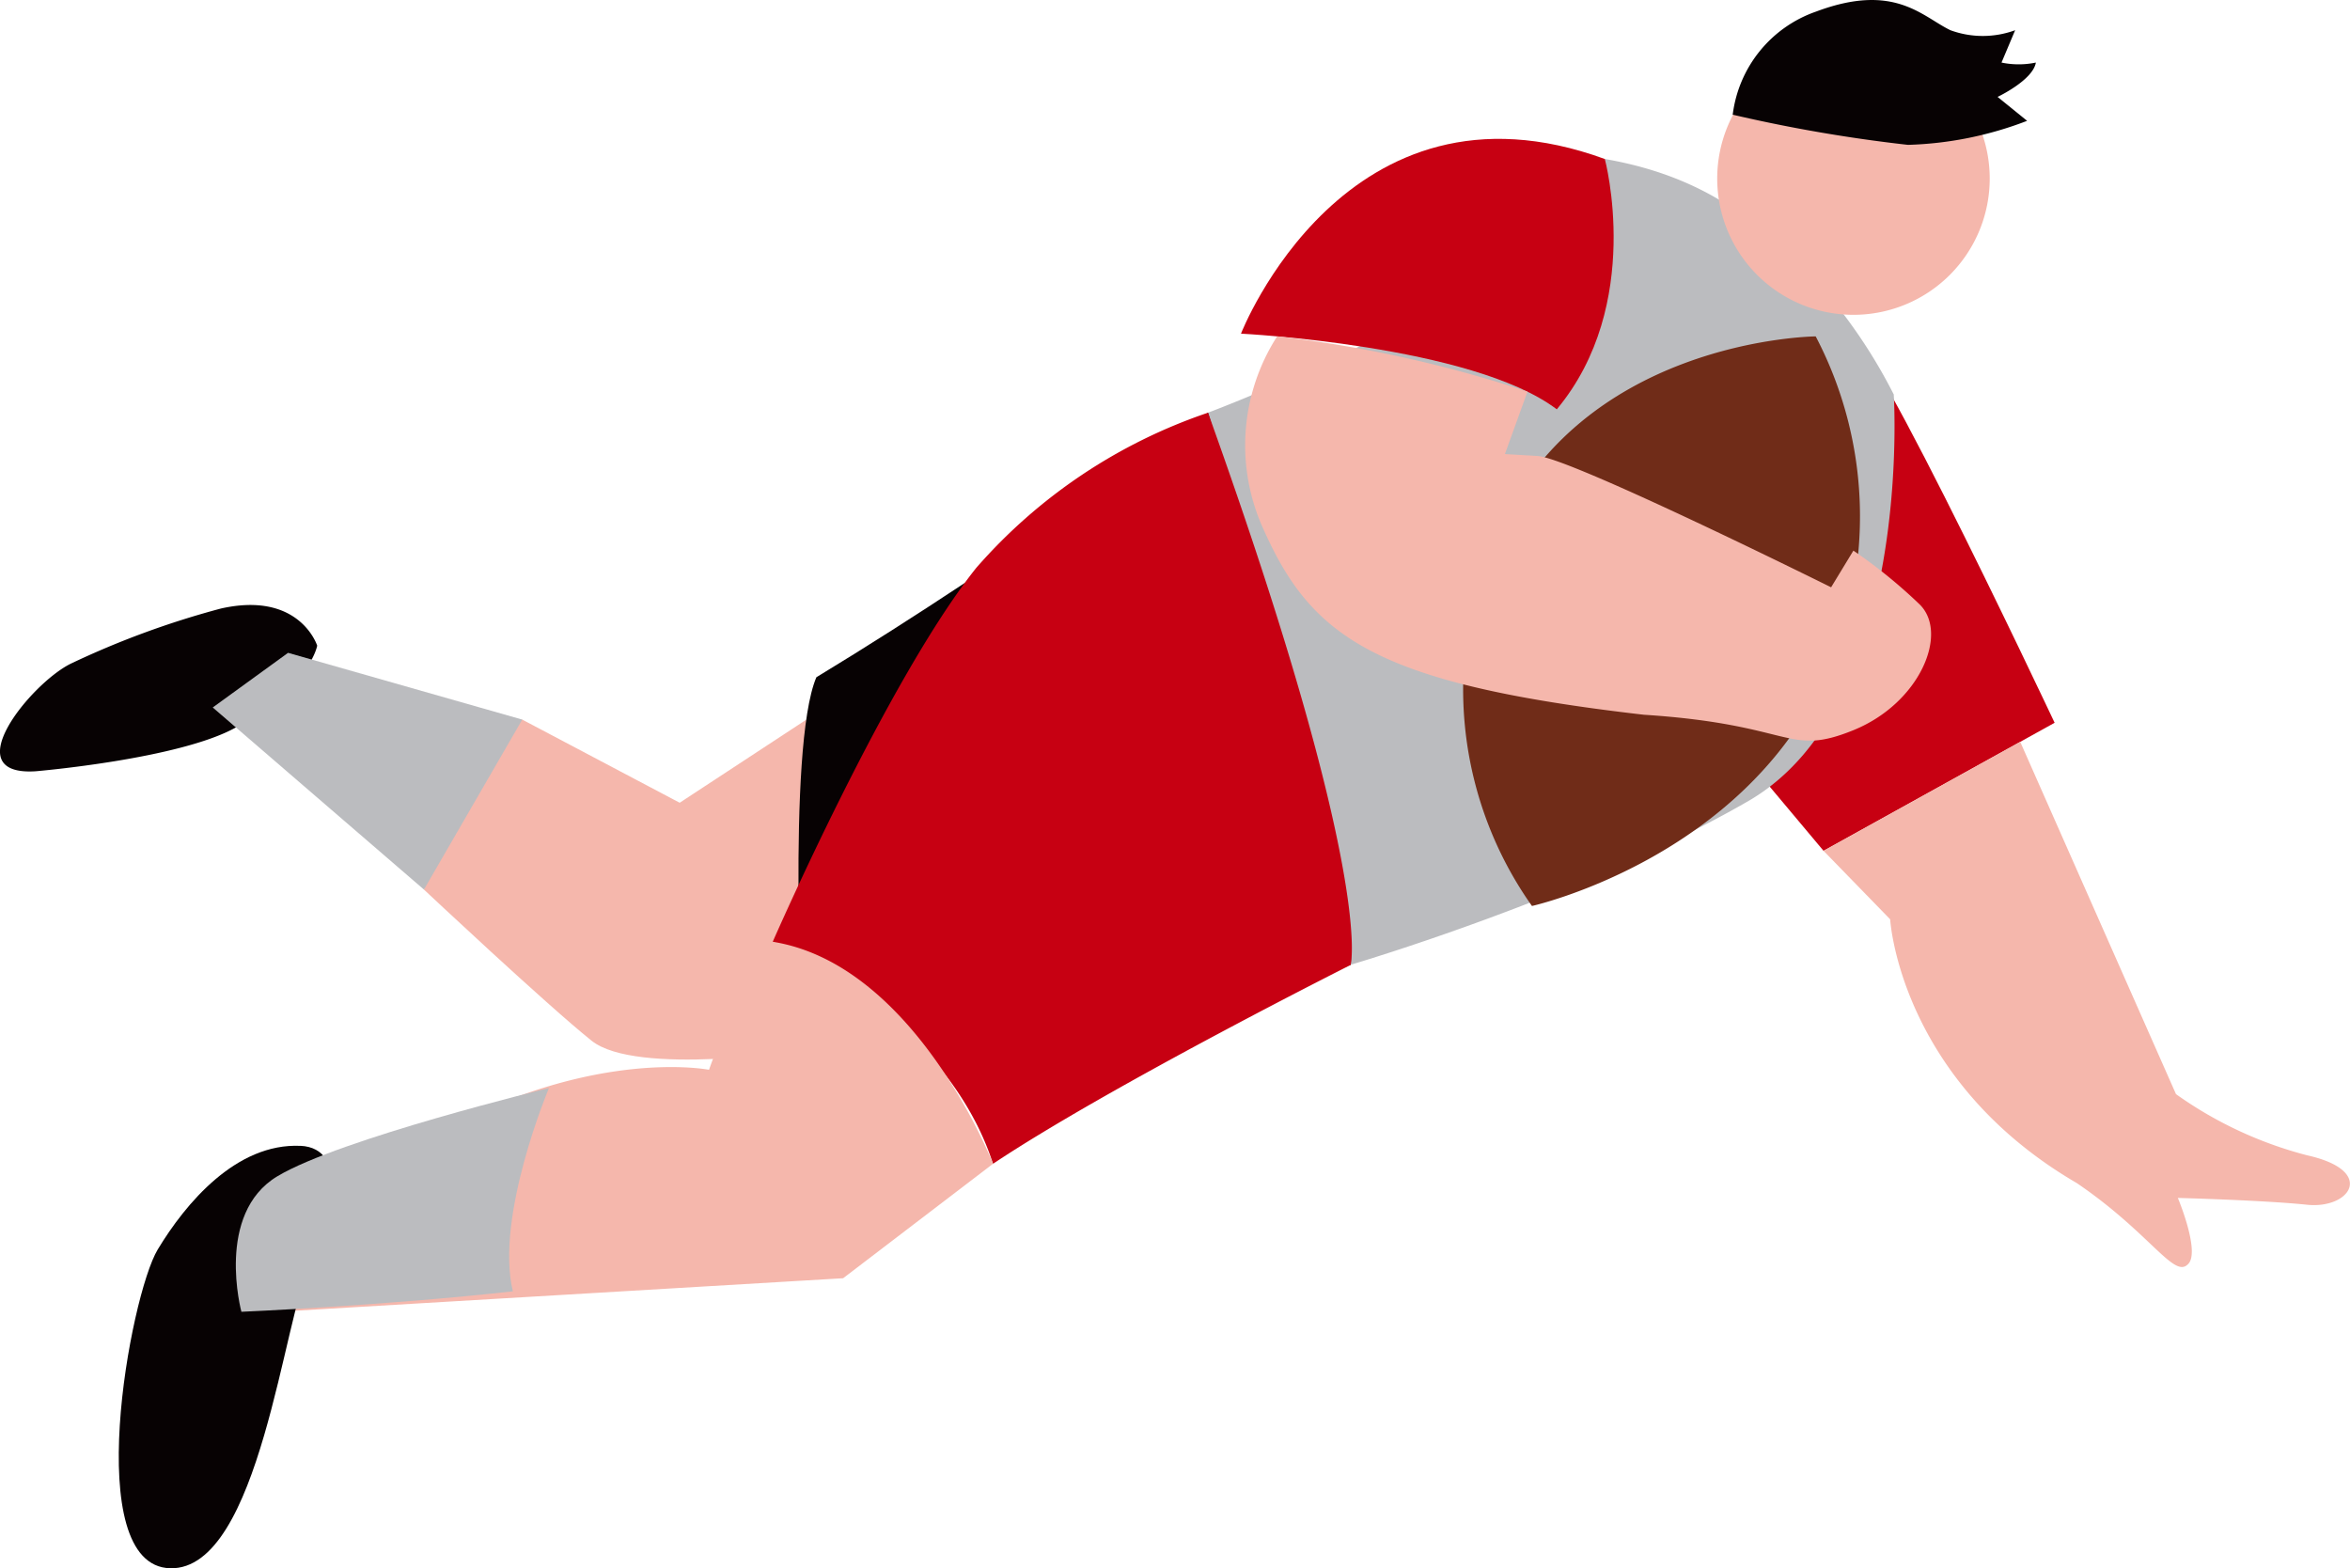
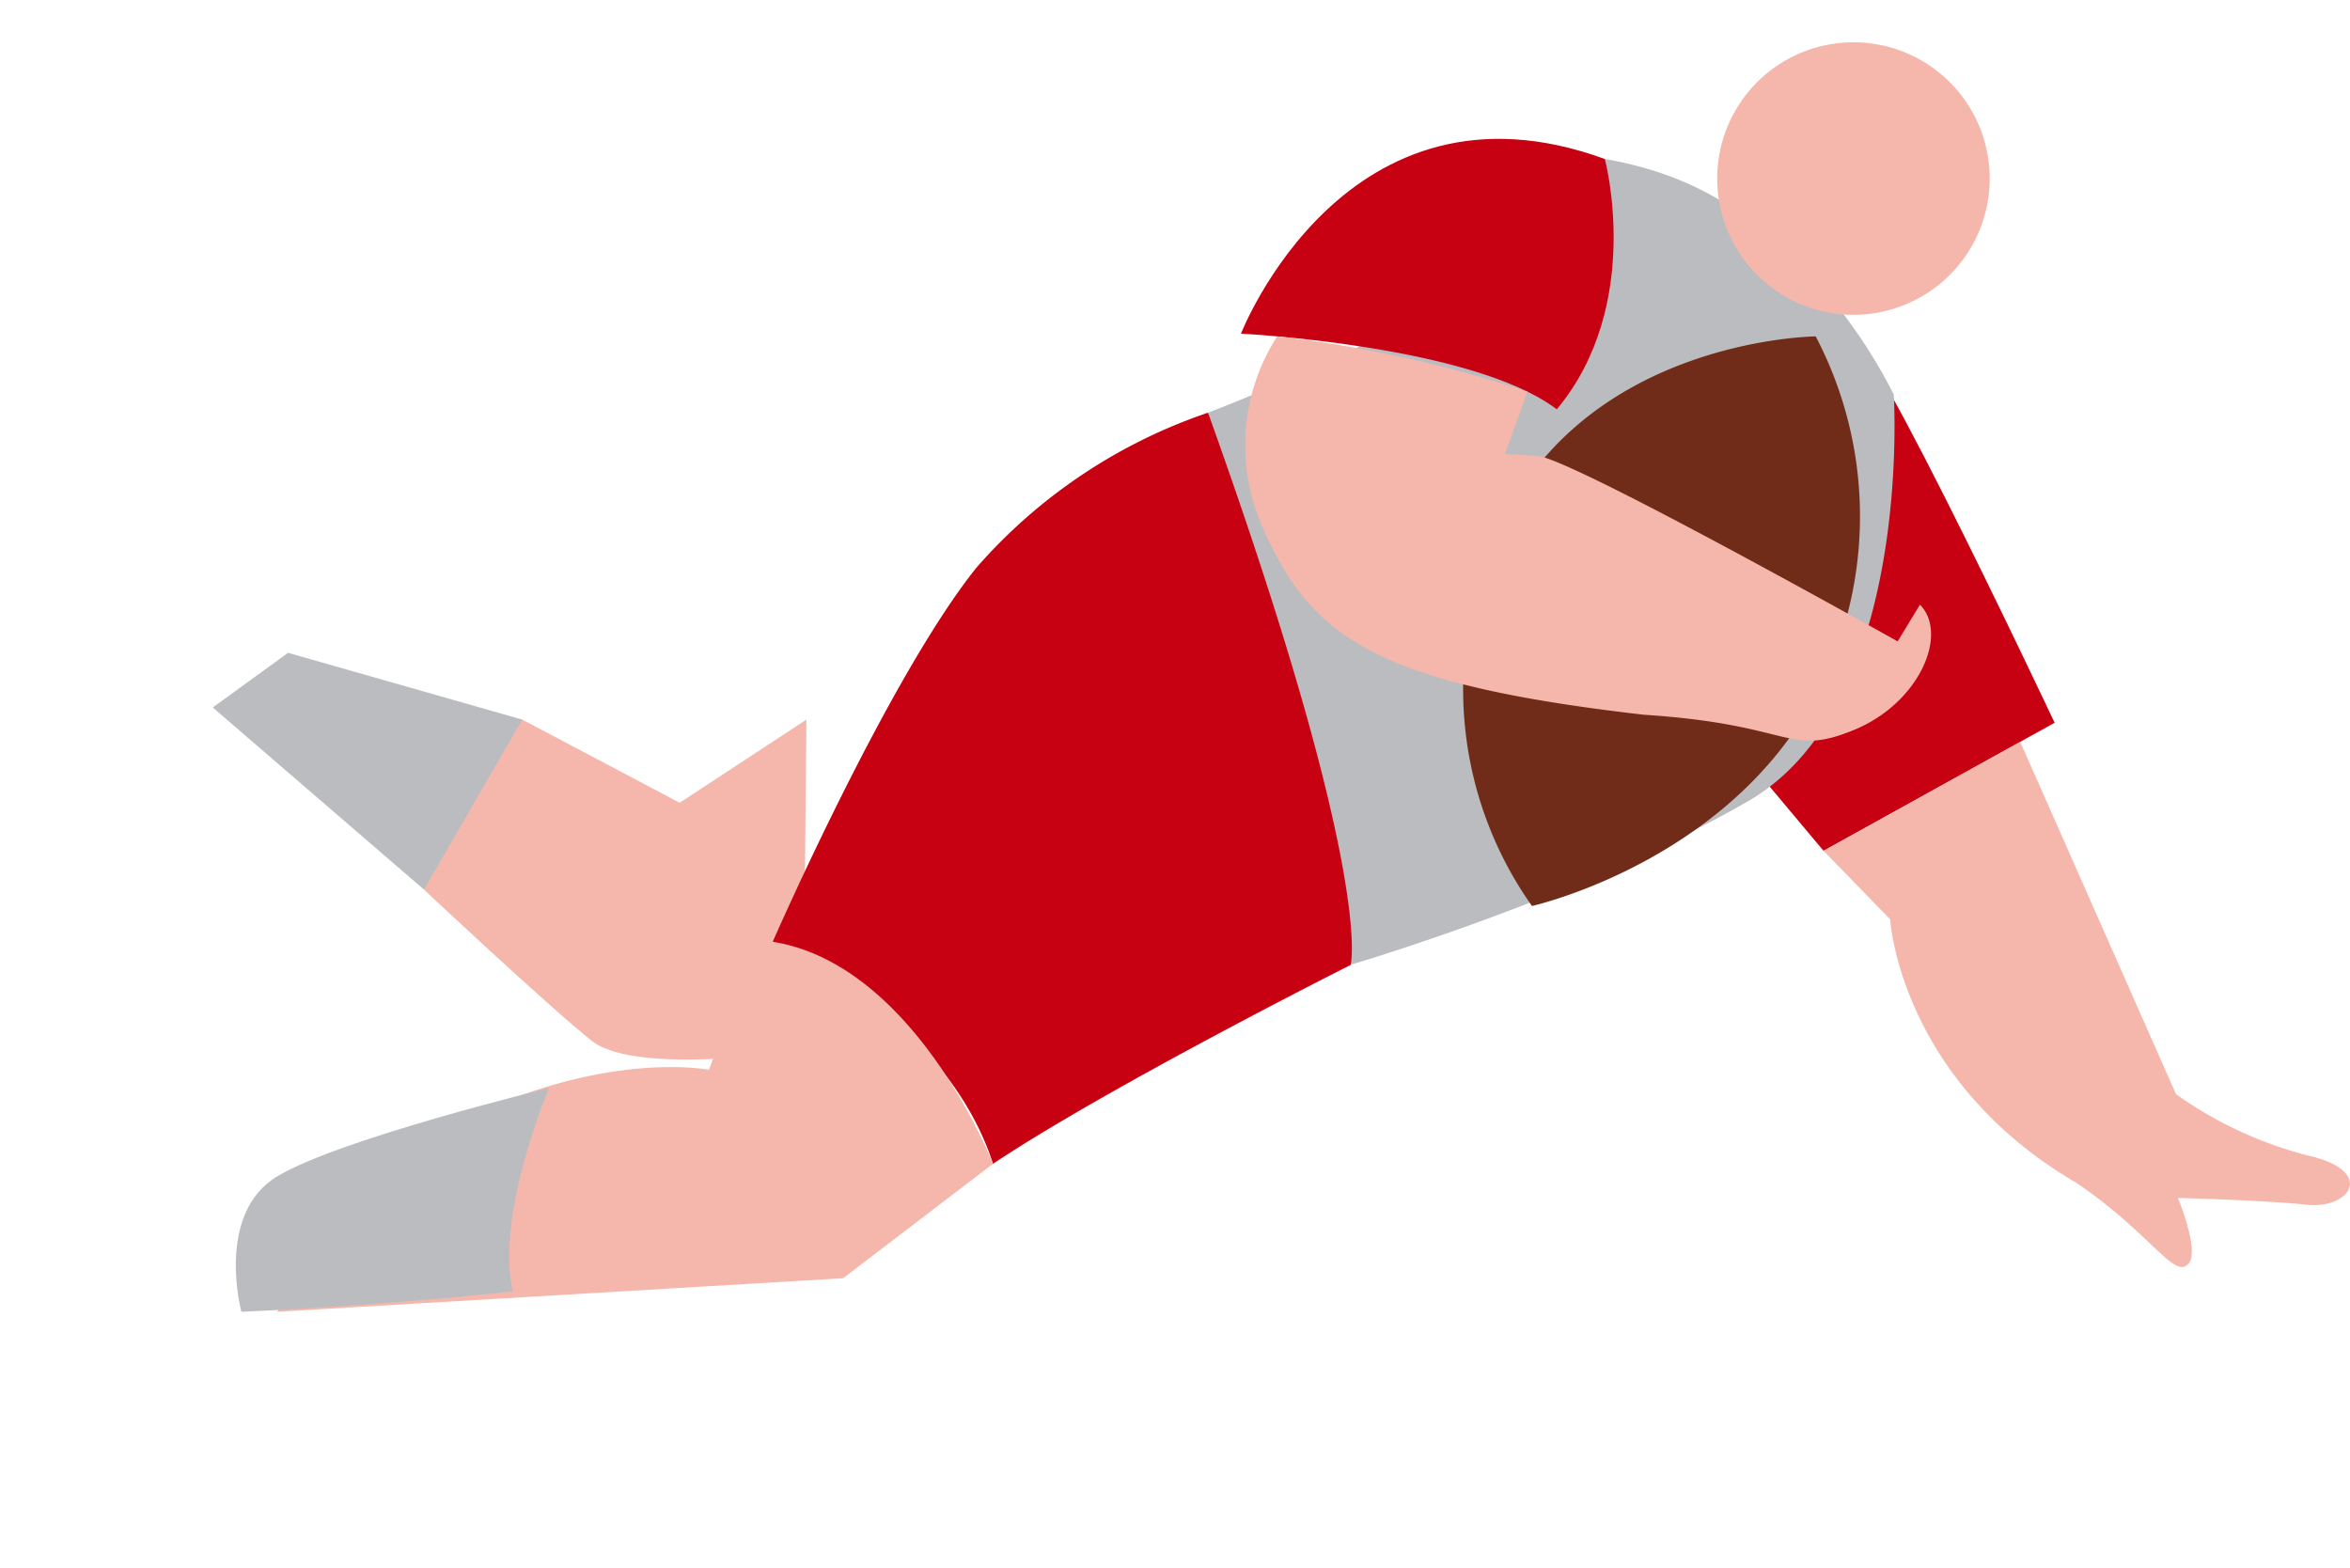
<svg xmlns="http://www.w3.org/2000/svg" width="97.018" height="64.74" viewBox="0 0 97.018 64.74">
  <defs>
    <style>.a{fill:none;}.b{clip-path:url(#a);}.c{fill:#c70012;}.d{fill:#f5b7ac;}.e{fill:#bbbcbf;}.f{fill:#702c18;}.g{fill:#070203;}</style>
    <clipPath id="a">
      <rect class="a" width="97.018" height="64.741" />
    </clipPath>
  </defs>
  <g transform="translate(-0.004 0)">
    <g class="b" transform="translate(0.004 0)">
      <path class="c" d="M76.311,31.612l3.739,4.458,9.541-5.285s-9.448-20.057-8.11-14.7c.91,3.642.047,11.091-5.17,15.532" transform="translate(-4.767 -0.947)" />
      <path class="d" d="M80.3,37.163l2.75,2.827s.375,6.616,7.708,10.891c3,2.042,3.993,3.921,4.569,3.363.563-.459-.4-2.752-.4-2.752s3.548.094,5.334.281,2.871-1.406,0-2.041a16.429,16.429,0,0,1-5.411-2.525L88.42,32.664Z" transform="translate(-5.016 -2.039)" />
      <path class="e" d="M53.2,17.472S67.233,12.239,69.578,7c4.637.805,6.672,3.071,8.467,4.752a21.8,21.8,0,0,1,3.462,4.969s.836,12.845-6.018,16.794-16.408,6.751-16.408,6.751Z" transform="translate(-3.325 -0.437)" />
      <path class="c" d="M69.669,6.945s1.622,6.008-1.983,10.334c-3.485-2.643-13.038-3.124-13.038-3.124S58.973,3.04,69.669,6.945" transform="translate(-3.415 -0.381)" />
      <path class="f" d="M78.985,14.809A16,16,0,0,1,79.4,28.815c-3.428,7.572-12.128,9.51-12.128,9.51A15.476,15.476,0,0,1,65.594,23.5c3.348-8.608,13.391-8.689,13.391-8.689" transform="translate(-4.026 -0.924)" />
-       <path class="d" d="M56.154,14.809a8.322,8.322,0,0,0-.563,7.969c1.992,4.464,4.623,6.376,15.7,7.652,6.218.4,5.907,1.753,8.652.638s3.938-3.986,2.747-5.181a21,21,0,0,0-2.747-2.232l-.92,1.514S68.267,19.825,66.911,19.75l-1.355-.081.932-2.579a51.435,51.435,0,0,0-10.334-2.281" transform="translate(-3.427 -0.924)" />
+       <path class="d" d="M56.154,14.809a8.322,8.322,0,0,0-.563,7.969c1.992,4.464,4.623,6.376,15.7,7.652,6.218.4,5.907,1.753,8.652.638s3.938-3.986,2.747-5.181l-.92,1.514S68.267,19.825,66.911,19.75l-1.355-.081.932-2.579a51.435,51.435,0,0,0-10.334-2.281" transform="translate(-3.427 -0.924)" />
      <path class="d" d="M86.868,7.487a5.625,5.625,0,1,0-5.625,5.625,5.625,5.625,0,0,0,5.625-5.625" transform="translate(-4.724 -0.116)" />
      <path class="d" d="M22.729,31.684l6.5,3.433,5.233-3.433-.132,13.657s-6.894,1.074-8.738-.4S18.669,38.7,18.669,38.7s2.121-6.531,4.058-7.017" transform="translate(-1.169 -1.978)" />
-       <path class="g" d="M57.954,40.969,35.353,44.5s-.688-12.519.55-15.408C44.3,24,52.072,18.171,52.072,18.171s6.293,20.654,5.881,22.8" transform="translate(-2.199 -1.134)" />
      <path class="c" d="M52,18.171a22.1,22.1,0,0,0-9.57,6.408c-3.663,4.583-8.4,15.432-8.4,15.432s7.1,2.979,9.094,9.167c4.813-3.208,14.763-8.208,14.763-8.208S58.9,37.408,52,18.171" transform="translate(-2.128 -1.134)" />
      <path class="d" d="M12.215,56.741l23.359-1.385,6.188-4.724s-3.2-8.223-9.094-9.166a24.4,24.4,0,0,0-2.631,5.285s-5.758-1.143-13.273,3.878c-2.571,1.857-4.548,6.109-4.548,6.109" transform="translate(-0.766 -2.588)" />
-       <path class="g" d="M12.742,50.453c-2.659-.127-4.754,2.378-5.9,4.279s-3.2,13.062.514,13.158,4.708-10.566,5.765-12.47,1.615-4.875-.383-4.969" transform="translate(-0.331 -3.149)" />
      <path class="e" d="M23.315,47.907s-2.236,5.3-1.49,8.392c-5.336.593-11.207.844-11.207.844S9.526,53.1,12.1,51.551s11.214-3.645,11.214-3.645" transform="translate(-0.652 -2.99)" />
-       <path class="g" d="M1.5,33.5s5.907-.5,8.244-1.808c3.081-1.721,3.355-3.375,3.355-3.375s-.717-2.263-3.97-1.534a35.945,35.945,0,0,0-6.216,2.284c-1.652.826-4.774,4.663-1.416,4.434" transform="translate(-0.004 -1.663)" />
      <path class="e" d="M9.372,31l8.719,7.517L22.15,31.5l-9.668-2.756Z" transform="translate(-0.589 -1.794)" />
-       <path class="g" d="M76.311,4.737A62.641,62.641,0,0,0,83.537,5.98a14.824,14.824,0,0,0,4.918-.992L87.236,4s1.458-.688,1.58-1.417a3.5,3.5,0,0,1-1.418,0l.563-1.336a3.877,3.877,0,0,1-2.673,0C84.114.681,82.98-.737,79.74.479A5.181,5.181,0,0,0,76.3,4.739" transform="translate(-4.767 0)" />
    </g>
  </g>
</svg>